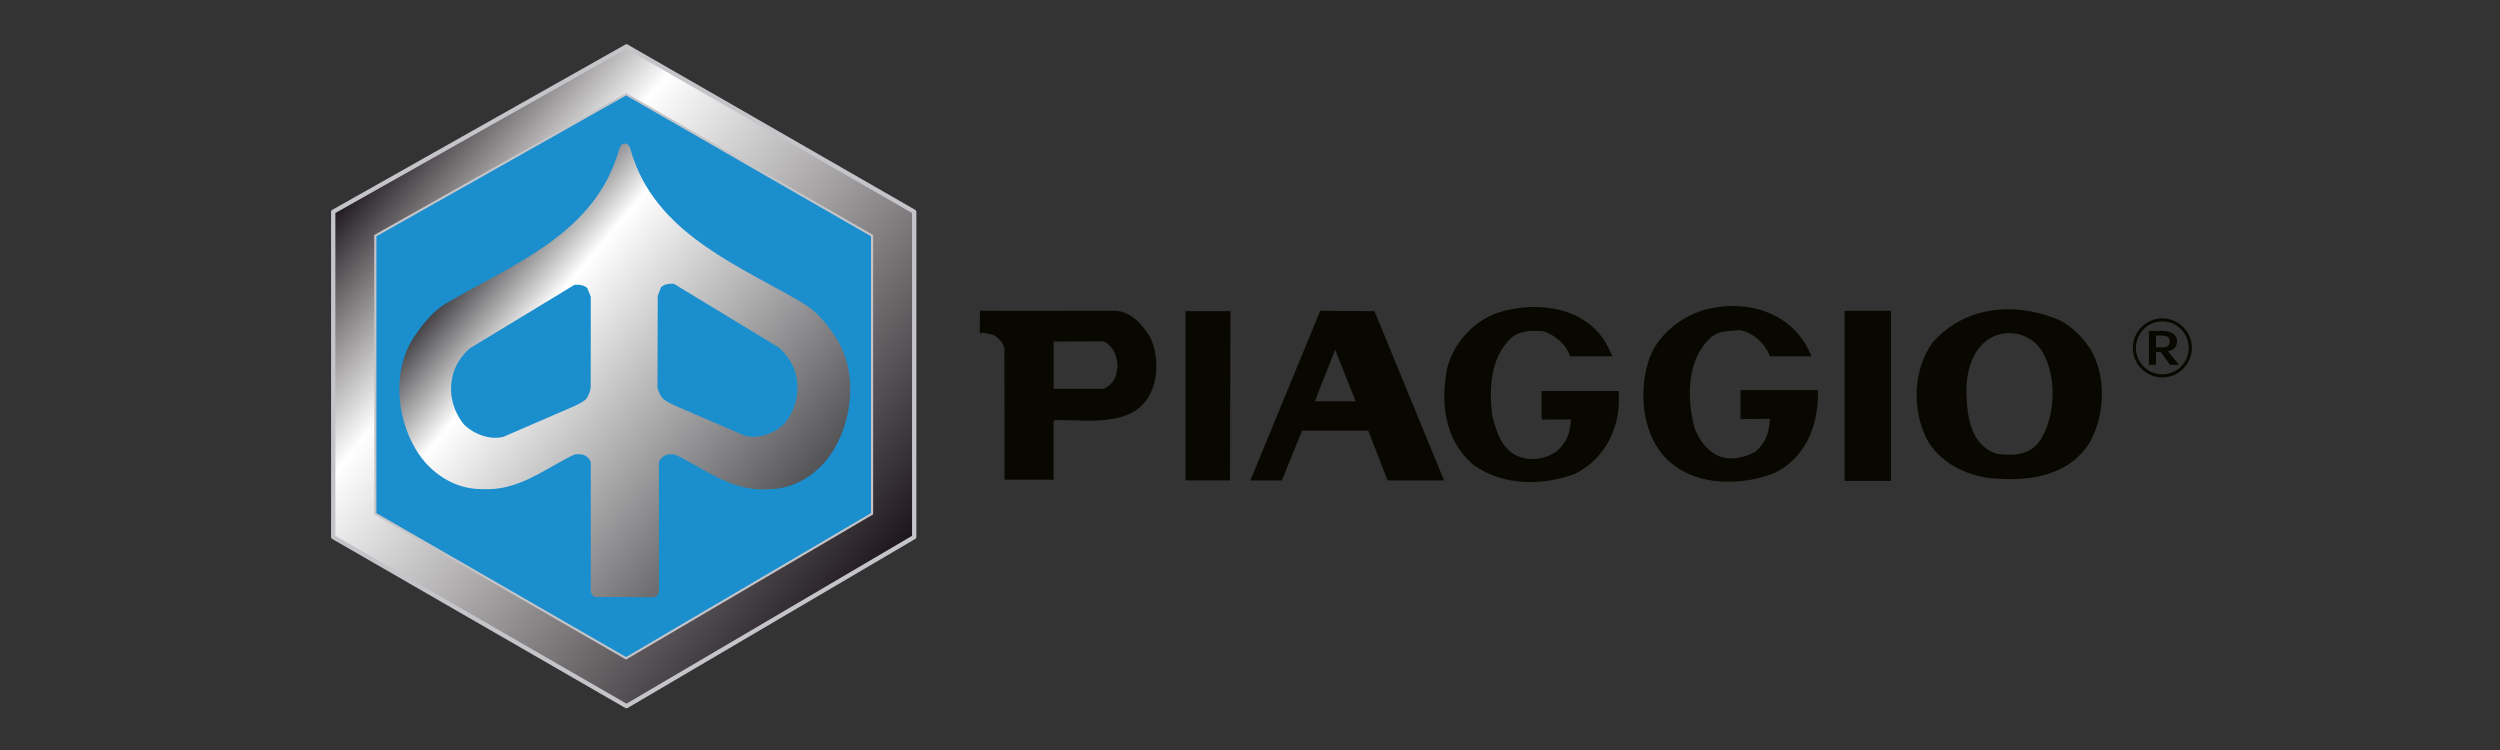
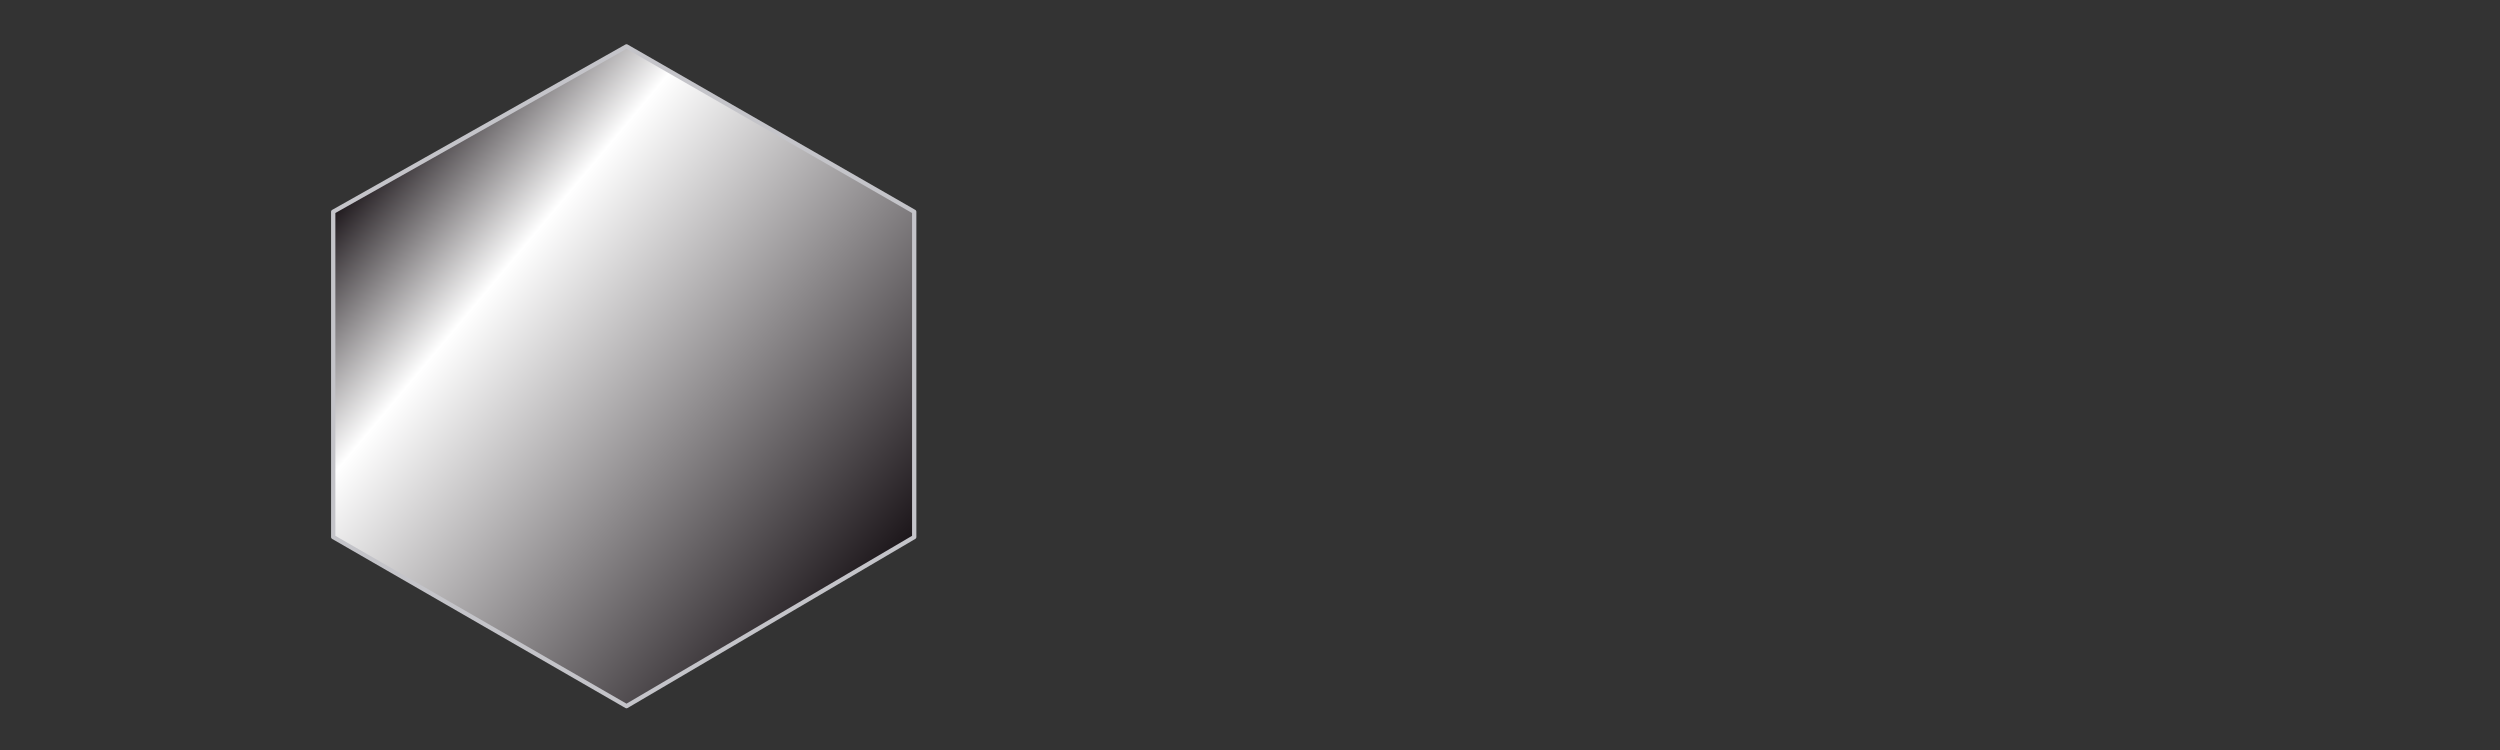
<svg xmlns="http://www.w3.org/2000/svg" xmlns:xlink="http://www.w3.org/1999/xlink" version="1.1" id="Calque_1" x="0px" y="0px" width="265.443px" height="79.635px" viewBox="-104.888 -31.467 265.443 79.635" enable-background="new -104.888 -31.467 265.443 79.635" xml:space="preserve">
  <rect x="-104.888" y="-31.467" width="265.443" height="79.635" fill="#333333" stroke="none" />
  <g>
    <defs>
      <polygon id="SVGID_1_" points="-69.512,-8.983 -69.512,25.555 -38.373,43.51 -7.825,25.555 -7.825,-8.983 -38.373,-26.543   " />
    </defs>
    <clipPath id="SVGID_2_">
      <use xlink:href="#SVGID_1_" overflow="visible" />
    </clipPath>
    <linearGradient id="SVGID_3_" gradientUnits="userSpaceOnUse" x1="-573.025" y1="688.271" x2="-568.547" y2="688.271" gradientTransform="matrix(11.883 9.971 9.971 -11.883 -118.749 13878.203)">
      <stop offset="0" style="stop-color:#1C161A" />
      <stop offset="0.26" style="stop-color:#FFFFFF" />
      <stop offset="1" style="stop-color:#1C161A" />
    </linearGradient>
    <polygon clip-path="url(#SVGID_2_)" fill="url(#SVGID_3_)" points="-44.025,-56.918 26.669,2.399 -33.313,73.885 -104.006,14.565     " />
  </g>
  <g>
    <polygon fill="none" stroke="#C4C4C9" stroke-width="0.457" stroke-linejoin="round" stroke-miterlimit="3.864" points="   -7.82,-8.983 -7.82,25.555 -38.368,43.51 -69.508,25.555 -69.508,-8.983 -38.368,-26.543  " />
  </g>
-   <polygon fill="#1B8ECE" points="-12.294,-6.446 -12.294,23.08 -38.414,38.429 -65.037,23.08 -65.037,-6.446 -38.414,-21.464 " />
-   <polygon fill="none" stroke="#C4C4C9" stroke-width="0.229" stroke-miterlimit="3.864" points="-12.294,-6.446 -12.294,23.08   -38.414,38.429 -65.037,23.08 -65.037,-6.446 -38.414,-21.464 " />
  <g>
    <defs>
-       <path id="SVGID_4_" d="M-55.638,13.593c-1.129-1.421-1.659-3.256-1.183-5.193c0.264-1.073,0.859-2.017,1.781-2.861l11.152-6.766    c0.536-0.038,1.015,0.032,1.364,0.354l0.363,0.923l-0.009,9.677c-0.034,0.249-0.259,0.983-0.546,1.232    c-0.385,0.337-0.914,0.56-1.181,0.691l-7.519,3.255c-0.278,0.078-0.573,0.113-0.873,0.113    C-53.494,15.021-54.798,14.435-55.638,13.593 M-25.785,14.805l-7.528-3.247c-0.27-0.138-0.798-0.366-1.174-0.688    c-0.291-0.254-0.551-0.931-0.59-1.182l0.025-9.746l0.358-0.919c0.365-0.327,0.834-0.38,1.367-0.354l11.162,6.783    c0.919,0.824,1.511,1.783,1.784,2.854c0.475,1.92-0.067,3.766-1.191,5.196c-0.829,0.832-2.136,1.417-3.341,1.417    C-25.213,14.92-25.507,14.88-25.785,14.805 M-38.539-16.211c-0.022-0.003-0.045-0.003-0.067-0.003    c-0.532,0-0.632,1.071-0.851,1.577C-42.308-6.368-50.798-3.228-57.54,0.76c-1.24,0.736-2.341,1.994-3.146,3.209    c-2.584,3.477-2.194,8.704-0.059,12.276c1.539,2.584,4.188,4.25,7.038,4.219c3.857,0.231,6.562-2.107,9.764-3.651    c0.623-0.118,1.41-0.109,1.781,0.782v13.268c-0.035,0.471,0,1.067,0.654,1.067h3.013l2.912,0.02c0.658,0,0.693-0.598,0.658-1.064    V17.612c0.372-0.891,1.15-0.907,1.774-0.792c3.213,1.547,5.905,3.898,9.769,3.659c2.848,0.025,5.49-1.633,7.032-4.226    c2.136-3.558,2.524-8.798-0.059-12.262c-0.796-1.219-1.911-2.479-3.149-3.223c-6.379-3.817-15.22-7.126-18.072-15.383    c-0.229-0.521-0.31-1.6-0.842-1.6C-38.495-16.215-38.517-16.215-38.539-16.211" />
-     </defs>
+       </defs>
    <clipPath id="SVGID_5_">
      <use xlink:href="#SVGID_4_" overflow="visible" />
    </clipPath>
    <linearGradient id="SVGID_6_" gradientUnits="userSpaceOnUse" x1="-572.661" y1="722.396" x2="-568.182" y2="722.396" gradientTransform="matrix(7.196 6.038 6.038 -7.196 -294.563 8651.586)">
      <stop offset="0" style="stop-color:#474548" />
      <stop offset="0.213" style="stop-color:#FFFFFF" />
      <stop offset="1" style="stop-color:#535255" />
    </linearGradient>
-     <polygon clip-path="url(#SVGID_5_)" fill="url(#SVGID_6_)" points="-42.842,-40.56 9.889,3.686 -34.256,56.296 -86.988,12.051  " />
  </g>
-   <path fill="#090800" d="M35.288,1.533l-7.417,18.011h3.346l2.147-5.284l7.023-0.003l2.056,5.288h5.998l-7.39-17.976L35.288,1.533z   M34.72,11.141l2.155-5.468l2.178,5.463L34.72,11.141z M13.573,1.529C13.555,1.521-0.264,1.568-0.842,1.521l-0.018,2.406  c0.462-0.198,0.928,0.126,1.424,0.156C1.094,4.35,1.59,4.914,1.756,5.509l0.01,13.959h5.212v-6.304  c2.387-0.172,6.856,0.702,9.244-1.459c1.92-1.752,2.046-4.973,1.093-7.224C16.519,3.09,15.26,1.633,13.573,1.529z M12.312,9.812  L6.987,9.821V4.797l5.325-0.015c0.727,0.428,1.37,1.051,1.453,2.584C13.682,8.359,13.516,9.186,12.312,9.812z M20.99,19.543h4.722  l0.043-17.976H20.99V19.543z M58.789,10.046v3.04l3.113-0.021c-0.035,1.295-0.428,2.454-1.463,3.351  c-1.057,0.79-2.644,1.124-3.968,0.624c-1.89-0.661-2.484-2.68-2.914-4.373c-0.362-2.886-0.196-6.232,2.051-8.287  c0.961-0.795,2.155-0.731,3.249-0.691c1.22,0.293,2.617,1.42,2.949,2.68h4.531l-0.463-0.928c-2.119-4.373-7.61-5.006-11.62-3.74  c-2.847,0.889-5.361,3.841-5.628,6.825c-0.56,3.678,0.297,7.158,2.947,9.38c3.113,2.223,7.352,2.253,10.854,0.896  c3.249-1.66,4.871-5.172,4.539-8.756H58.789z M124.702,2.335c-1.728,0-3.134,1.406-3.134,3.134c0,1.73,1.406,3.139,3.134,3.139  c1.726,0,3.132-1.408,3.132-3.139C127.834,3.742,126.428,2.335,124.702,2.335z M124.702,8.279c-1.547,0-2.806-1.261-2.806-2.81  c0-1.547,1.259-2.805,2.806-2.805c1.545,0,2.803,1.258,2.803,2.805C127.505,7.018,126.247,8.279,124.702,8.279z M126.262,4.767  c0-0.893-0.848-1.104-1.624-1.104h-1.355v3.613h0.751V5.905h0.493l0.993,1.371h0.971L125.28,5.82  C125.84,5.733,126.262,5.414,126.262,4.767z M124.033,5.42V4.159h0.578c0.646,0,0.881,0.231,0.881,0.629  c0,0.407-0.287,0.632-0.799,0.632H124.033z M90.963,19.599h4.93V1.533h-4.93V19.599z M113.144,2.265  c-4.439-1.659-9.507-1.133-12.812,2.617c-2.088,2.818-2.219,7.024-0.694,10.172c1.259,2.42,3.902,3.814,6.49,4.211  c3.809,0.431,8.207,0.065,10.652-3.419c1.823-2.816,2.055-7.259,0.332-10.173C116.187,4.214,114.698,2.787,113.144,2.265z   M111.848,15.121c-1.152,1.823-2.979,1.823-4.764,1.592c-2.744-0.963-3.115-3.91-3.179-6.498c-0.033-2.42,0.699-4.904,2.88-5.966  c1.919-0.857,4.268-0.065,5.231,1.723C113.503,8.587,113.339,12.572,111.848,15.121z M79.91,13.03l3.111-0.029  c-0.034,1.359-0.401,2.554-1.525,3.48c-0.992,0.563-2.251,0.896-3.416,0.624c-1.448-0.327-2.641-1.854-3.073-3.244  c-0.825-3.18-0.792-7.259,1.823-9.547c0.859-0.726,1.914-0.594,2.948-0.726c1.386,0.166,2.809,1.462,3.243,2.781h4.436l-0.236-0.527  c-1.818-3.911-6.085-5.37-10.092-4.642c-3.048,0.464-6.228,2.817-7.05,5.9c-0.928,3.115-0.568,7.061,1.487,9.612  c2.877,3.48,8.045,3.48,11.687,2.155c3.505-1.491,5.025-5.203,4.868-8.916H79.91V13.03z" />
</svg>